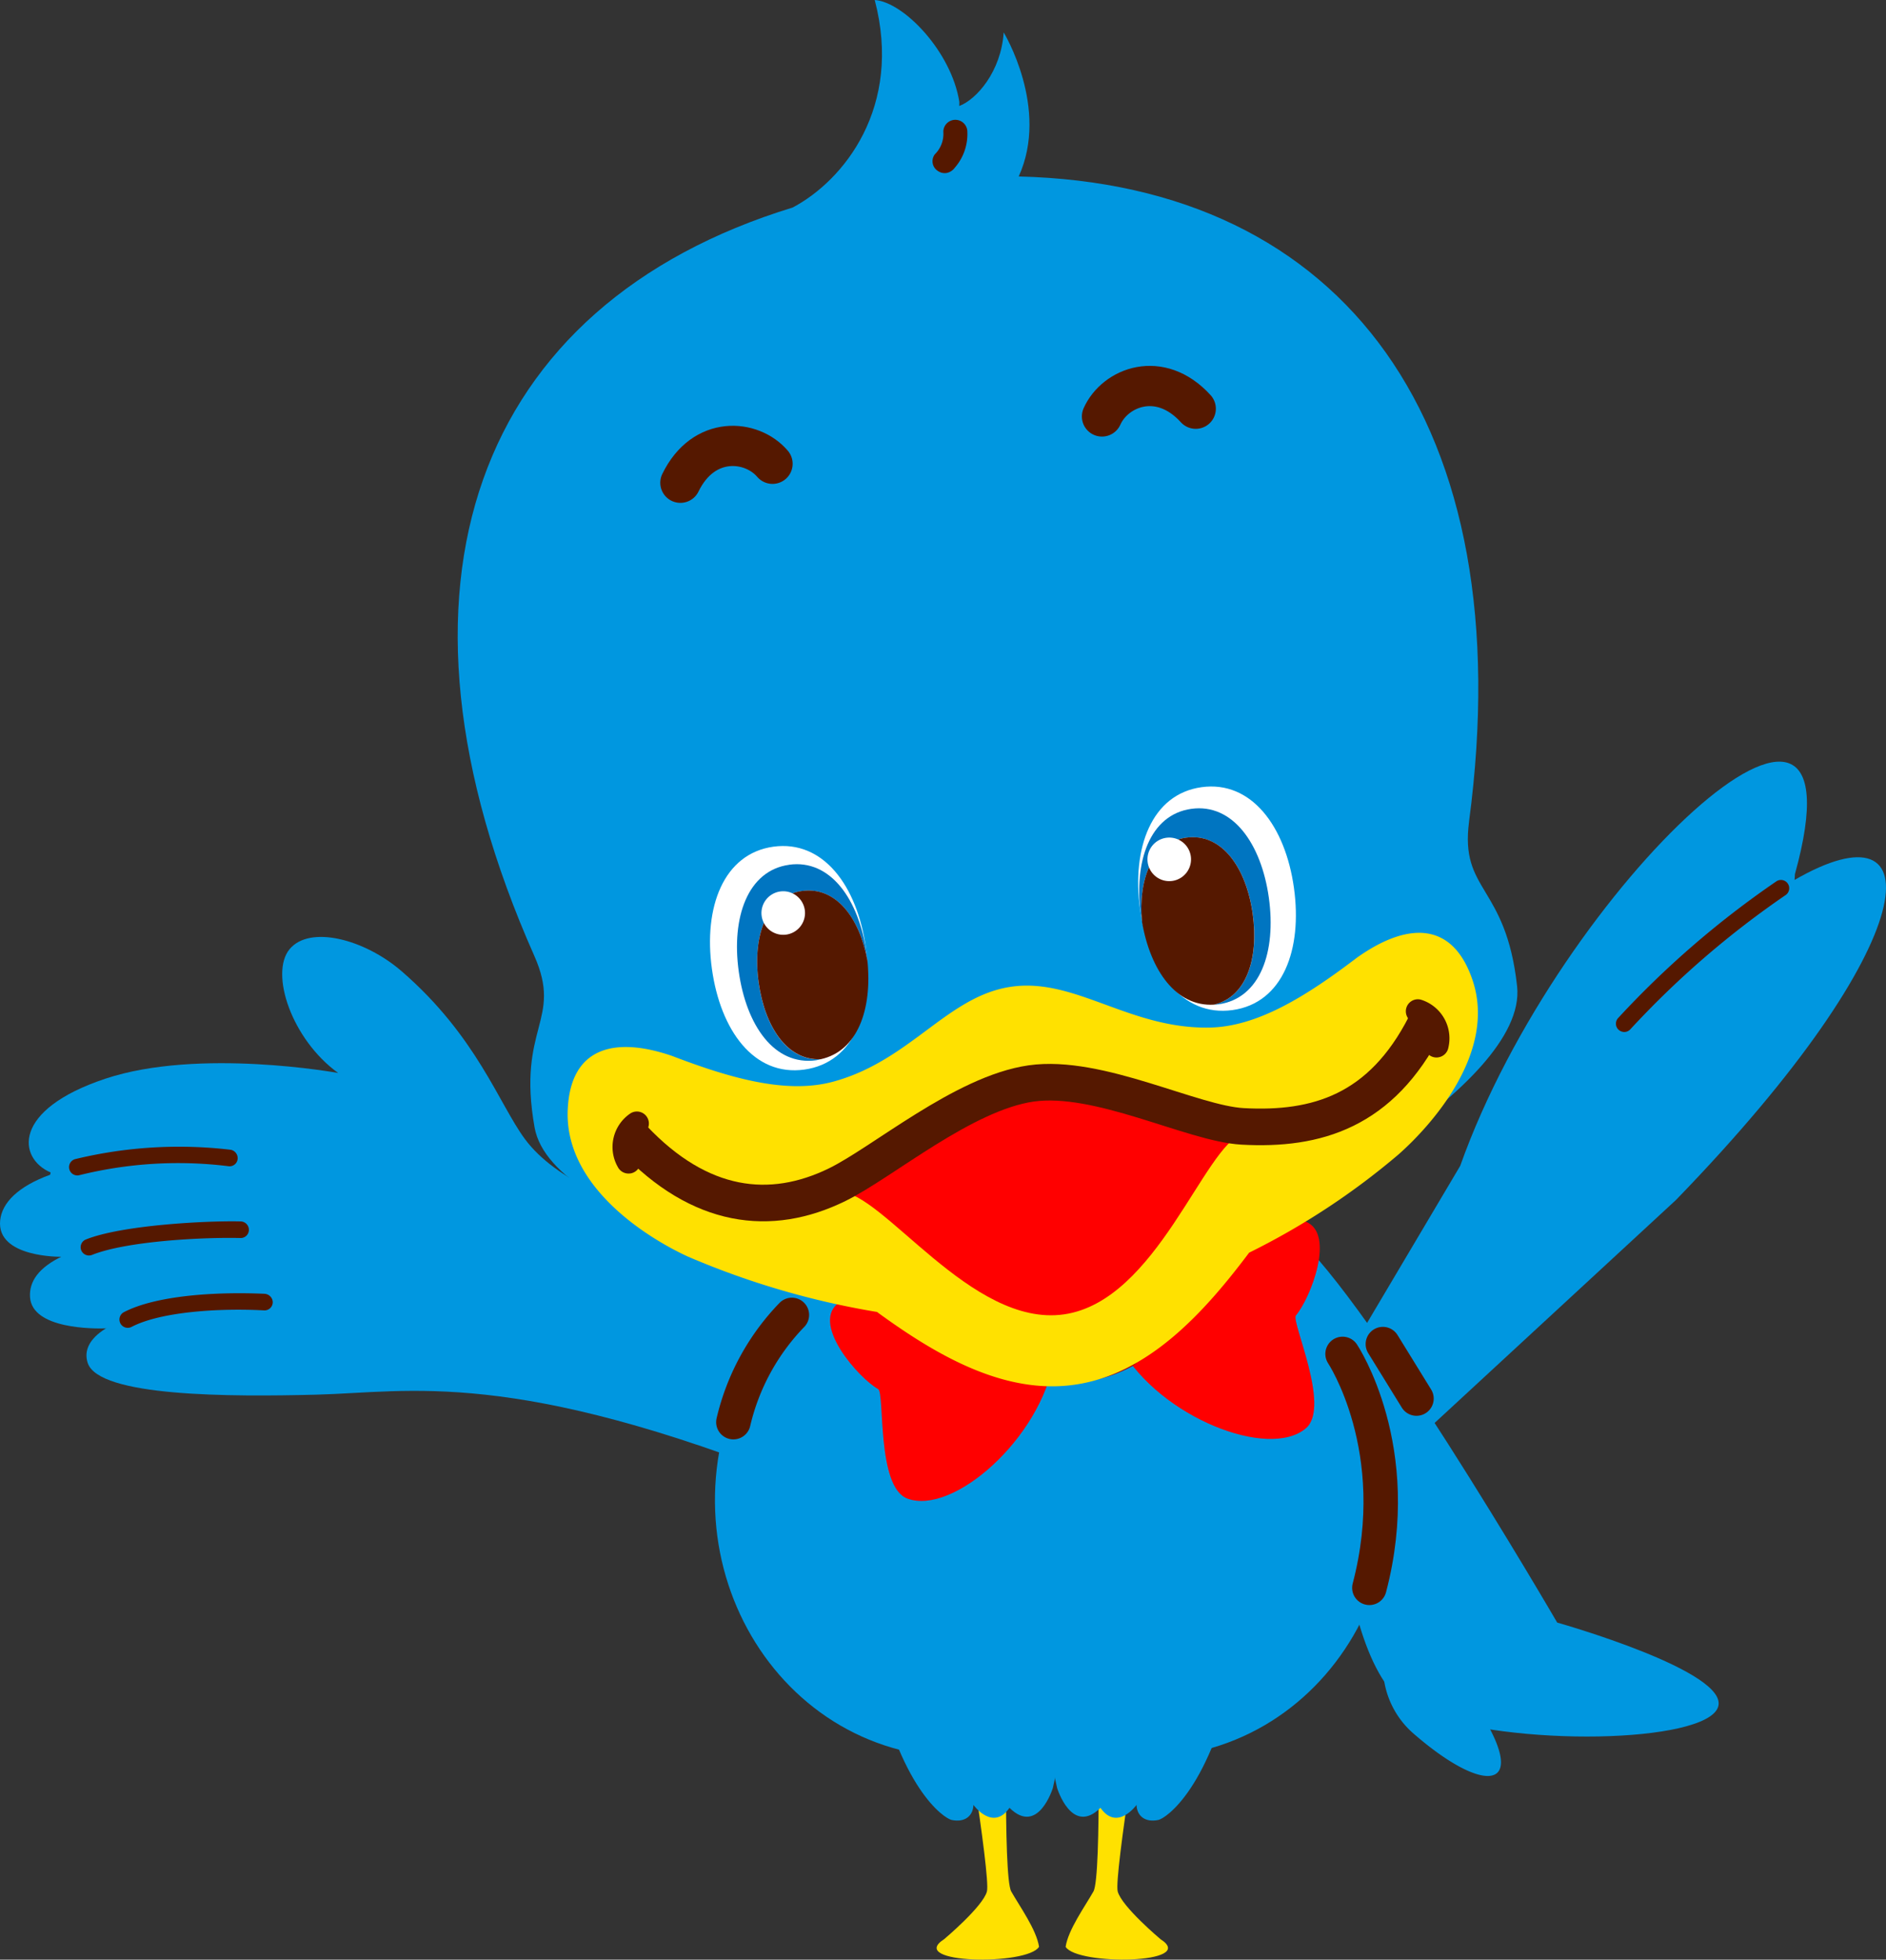
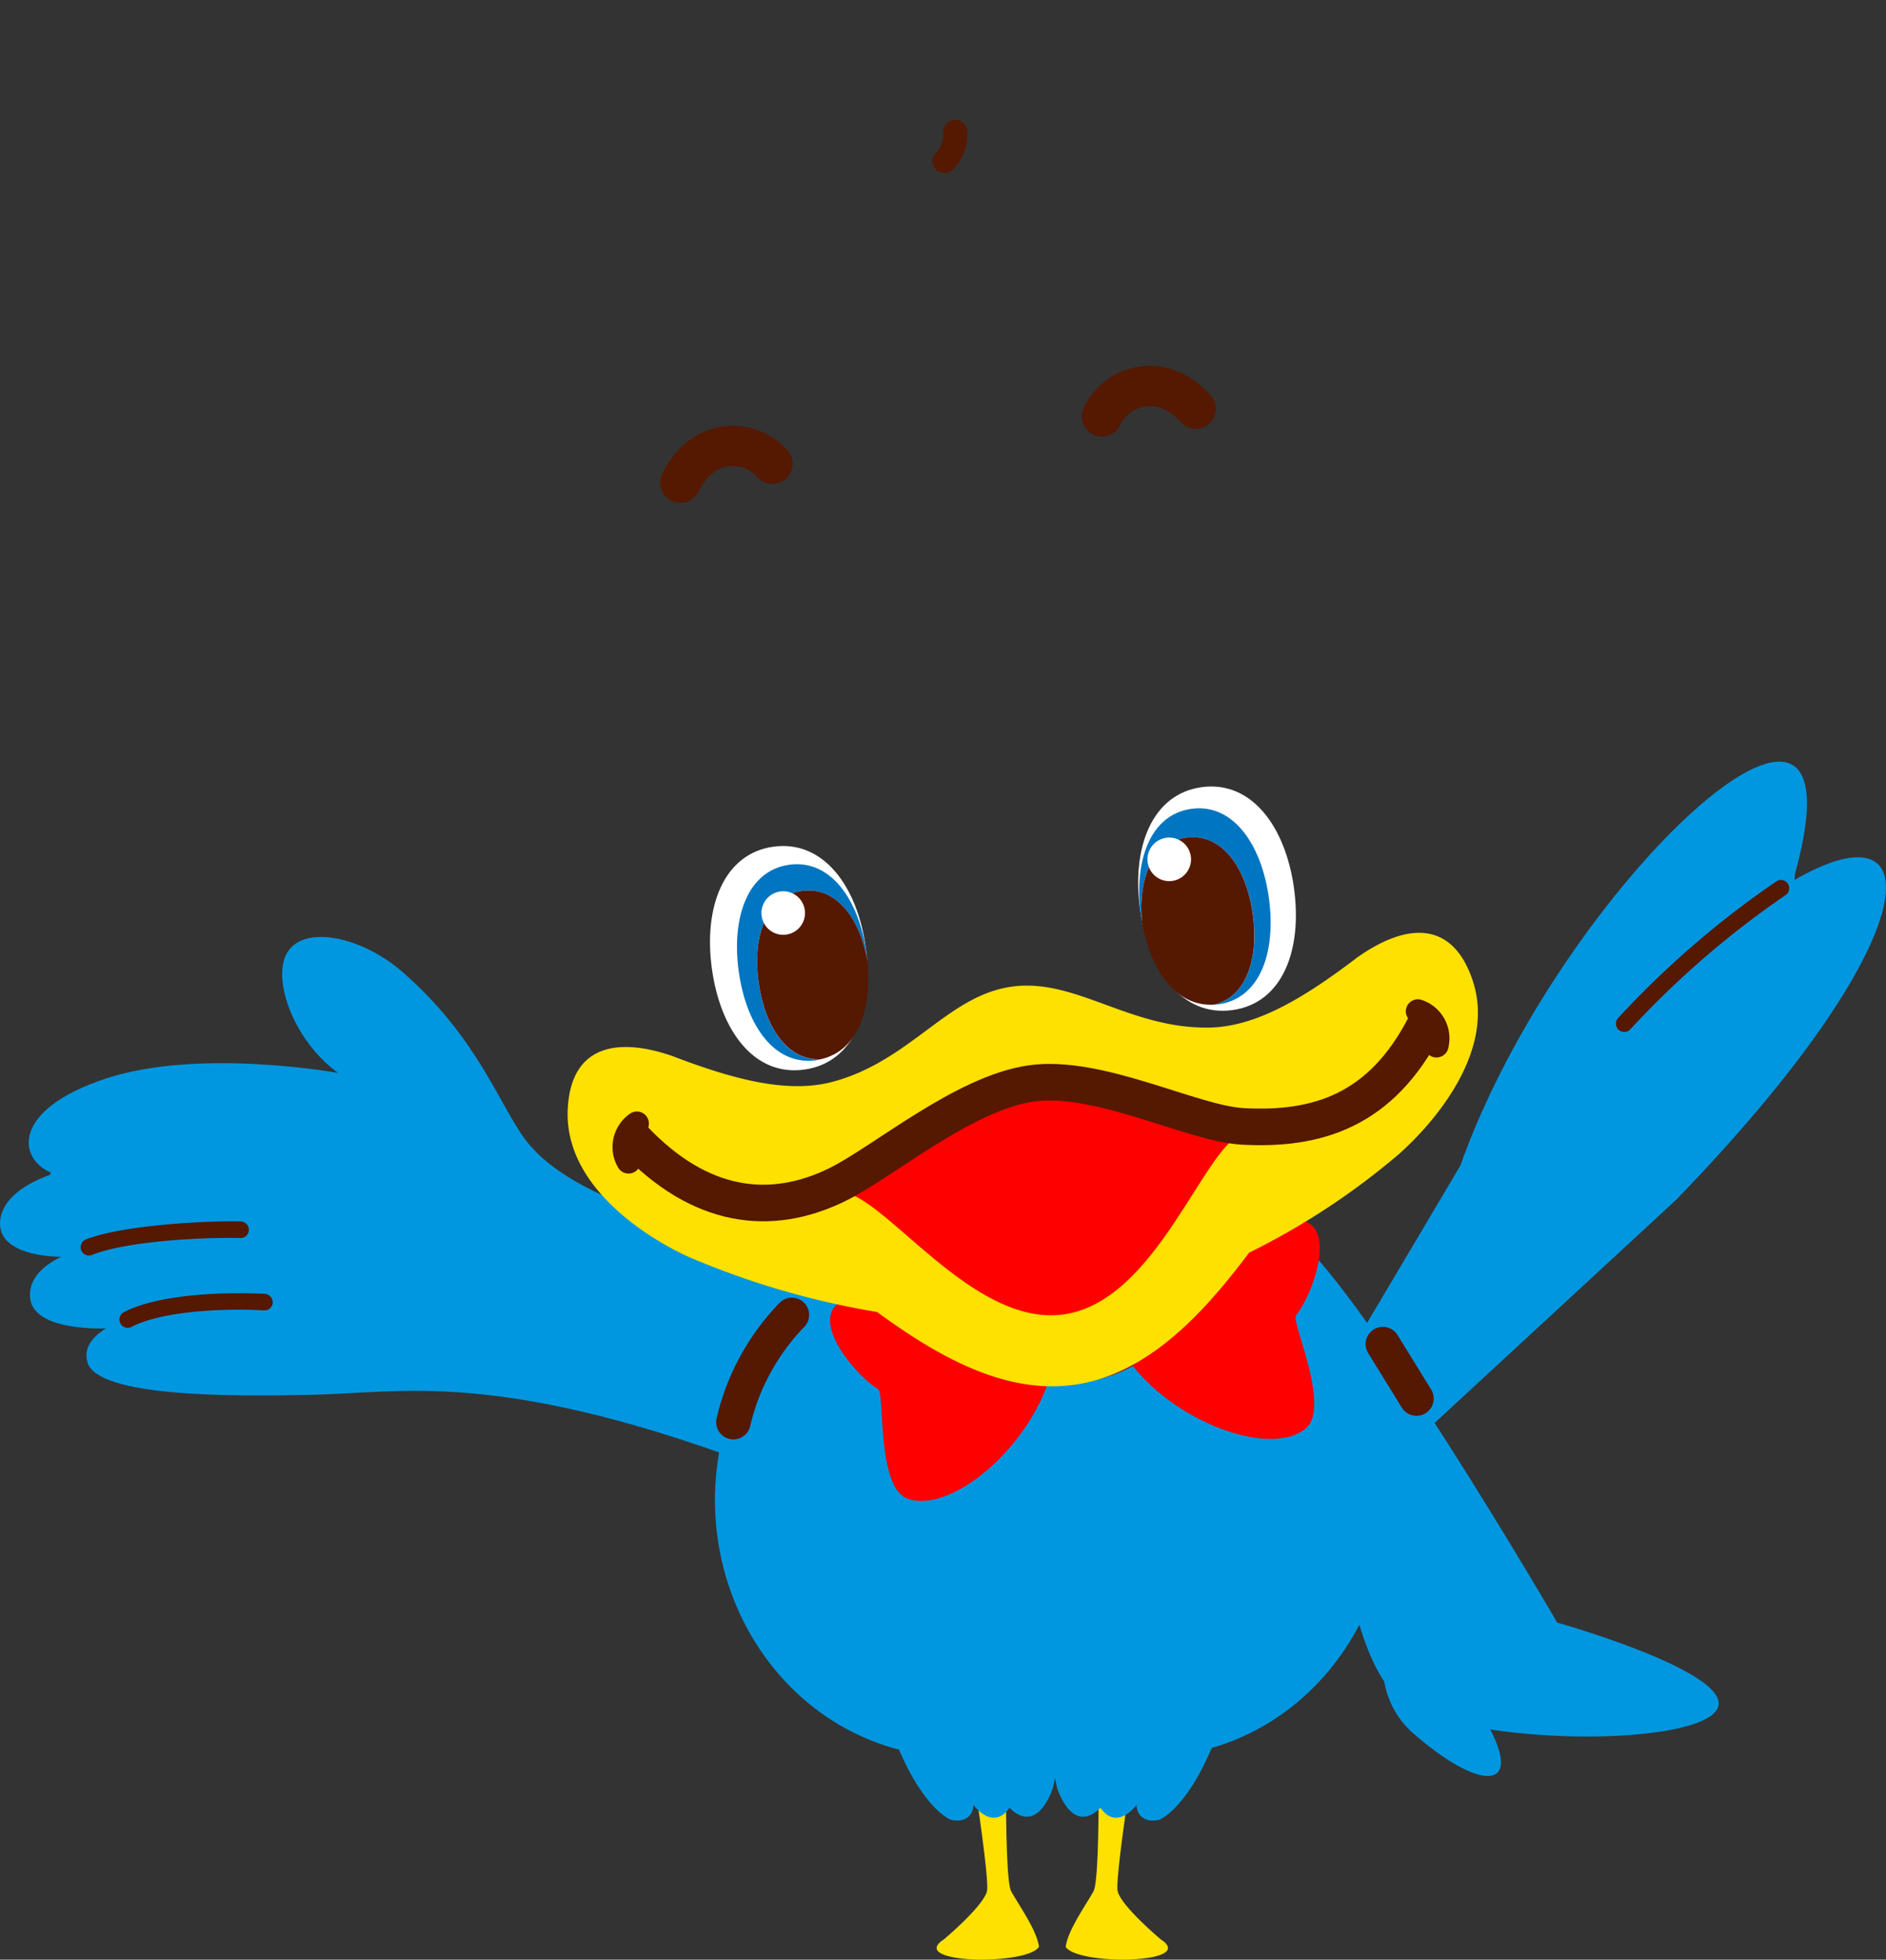
<svg xmlns="http://www.w3.org/2000/svg" id="グループ_3557" data-name="グループ 3557" width="146.119" height="151.818" viewBox="0 0 146.119 151.818">
  <rect x="0" y="0" width="146.119" height="151.818" fill="#333333" stroke="none" />
  <defs>
    <clipPath id="clip-path">
      <rect id="長方形_947" data-name="長方形 947" width="146.119" height="151.818" fill="none" />
    </clipPath>
  </defs>
  <g id="グループ_3557-2" data-name="グループ 3557" clip-path="url(#clip-path)">
    <path id="パス_4637" data-name="パス 4637" d="M174.656,178.8s-.692,23.178,6.573,25.946,22.14,2.422,23.178-.346-12.454-6.573-12.454-6.573-15.54-26.724-20.952-30.5l-5.554,2.823" transform="translate(-71.309 -72.122)" fill="#0097e0" />
    <path id="パス_4638" data-name="パス 4638" d="M196.448,231.512c2.768,5.016-.5,5.2-5.708.692a6.854,6.854,0,0,1-2.422-5.189" transform="translate(-81.167 -97.847)" fill="#0097e0" />
    <path id="パス_4639" data-name="パス 4639" d="M165.88,170.426l35.466-32.764c19.593-20.207,19.967-31.021,9.186-24.792l.028-.45c5.944-21.468-18.2.847-25.932,22.6L168.335,162.5" transform="translate(-71.497 -44.699)" fill="#0097e0" />
    <path id="パス_4640" data-name="パス 4640" d="M220.581,131.578a.643.643,0,0,0,.555-.19,70.646,70.646,0,0,1,12.043-10.412.642.642,0,0,0-.69-1.082,71.93,71.93,0,0,0-12.278,10.6.642.642,0,0,0,.37,1.08" transform="translate(-94.837 -51.632)" fill="#551800" />
    <path id="パス_4641" data-name="パス 4641" d="M135.473,249.5c-.2-1.33-1.491-3.117-2.156-4.291S133,228.932,133,228.932h-3.756s2.5,15.1,2.191,16.277-3.319,3.7-3.319,3.7c-2.974,1.917,6.471,2.059,7.354.588" transform="translate(-54.972 -98.673)" fill="#ffe100" />
    <path id="パス_4642" data-name="パス 4642" d="M145.1,249.5c.2-1.33,1.491-3.117,2.156-4.291s.314-16.277.314-16.277h3.756s-2.5,15.1-2.191,16.277,3.319,3.7,3.319,3.7c2.974,1.917-6.471,2.059-7.354.588" transform="translate(-62.54 -98.673)" fill="#ffe100" />
    <path id="パス_4643" data-name="パス 4643" d="M118.974,226.653c1.945,9.6,5.461,11.916,6.035,12.035,1.04.216,1.662-.328,1.686-1.167,0,0,1.5,2.085,2.794.226,2.222,2.193,3.36-1.538,3.36-1.538l1.5-6.754" transform="translate(-51.279 -97.69)" fill="#0097e0" />
    <path id="パス_4644" data-name="パス 4644" d="M156.678,226.653c-1.945,9.6-5.461,11.916-6.035,12.035-1.04.216-1.662-.328-1.686-1.167,0,0-1.5,2.085-2.794.226-2.222,2.193-3.36-1.538-3.36-1.538l-1.5-6.754" transform="translate(-60.903 -97.69)" fill="#0097e0" />
    <path id="パス_4645" data-name="パス 4645" d="M109.817,166.343s-7.545,6.331-10.23,11.834l.076,0c-6.909,13.989,2.475,30.12,17.351,29.67h12.944c14.876.451,24.26-15.681,17.352-29.67l.076,0c-2.685-5.5-10.23-11.834-10.23-11.834" transform="translate(-41.959 -71.696)" fill="#0097e0" />
    <path id="パス_4646" data-name="パス 4646" d="M62.111,169.918c-22.439-8.97-30.333-7.067-37.583-6.88-6.694.173-16.888.172-17.736-2.465-.314-.976.169-1.892,1.388-2.652l.093-.019c-1.013.034-5.774.064-5.946-2.41-.084-1.207.66-2.314,2.55-3.2l-.129.064s-5.036.085-4.735-2.822c.14-1.355,1.37-2.624,3.873-3.533l.037-.176c-2.545-1.095-3.016-4.85,4.24-7.265s18.037-.442,18.037-.442c-3.609-2.606-5.314-7.718-3.764-9.593s5.79-.793,8.683,1.711c5.82,5.037,7.536,10.282,9.553,13.005,4.832,6.521,20.343,7.438,25.12,13.721" transform="translate(0 -54.99)" fill="#0097e0" />
    <path id="パス_4647" data-name="パス 4647" d="M11.6,168.944a.638.638,0,0,0,.27-.046c2.634-1.057,8.481-1.381,11.518-1.307a.635.635,0,0,0,.632-.655.653.653,0,0,0-.655-.632c-2.678-.062-9.194.284-11.974,1.4a.643.643,0,0,0,.209,1.24" transform="translate(-4.737 -71.677)" fill="#551800" />
-     <path id="パス_4648" data-name="パス 4648" d="M10.008,158.376a.638.638,0,0,0,.22-.028,31.787,31.787,0,0,1,11.562-.683.626.626,0,0,0,.673-.612.659.659,0,0,0-.612-.674,34.124,34.124,0,0,0-12,.738.644.644,0,0,0,.158,1.258" transform="translate(-4.049 -67.311)" fill="#551800" />
    <path id="パス_4649" data-name="パス 4649" d="M16.878,178.766a.637.637,0,0,0,.327-.072c2.271-1.181,6.8-1.466,10.284-1.278a.635.635,0,0,0,.653-.634.67.67,0,0,0-.635-.652c-3.885-.173-8.438.145-10.894,1.422a.643.643,0,0,0,.266,1.214" transform="translate(-7.011 -75.896)" fill="#551800" />
    <path id="パス_4650" data-name="パス 4650" d="M150.525,170.85s12.9-5.521,15.191-4.581.365,5.91-.778,7.261c-.385.455,2.719,7.07.781,8.736-2.868,2.464-11.3-.829-14.372-6.231s-.822-5.185-.822-5.185" transform="translate(-64.536 -71.618)" fill="red" />
-     <path id="パス_4651" data-name="パス 4651" d="M155.24,179.3a.939.939,0,0,1-1.079-.717.925.925,0,0,1,.078-.634,16.174,16.174,0,0,0-2.354.769.941.941,0,1,1-.7-1.75c2.89-1.141,4.706-1.343,5.551-.6a1.33,1.33,0,0,1,.415,1.353,2.42,2.42,0,0,1-1.869,1.57l-.046.01" transform="translate(-64.909 -75.829)" fill="#ac0003" />
    <path id="パス_4652" data-name="パス 4652" d="M129.374,175.915s-14.01-.776-15.842.891,1.679,5.678,3.215,6.557c.517.3-.138,7.574,2.254,8.476,3.537,1.335,10.337-4.644,11.375-10.77s-1-5.153-1-5.153" transform="translate(-48.711 -75.744)" fill="red" />
    <path id="パス_4653" data-name="パス 4653" d="M135.19,182.949a.313.313,0,0,1-.048.006,2.419,2.419,0,0,1-2.292-.836,1.334,1.334,0,0,1-.075-1.413c.542-.987,2.317-1.42,5.424-1.334a.941.941,0,0,1-.053,1.882,16.21,16.21,0,0,0-2.477.084.94.94,0,0,1-.478,1.612" transform="translate(-57.156 -77.307)" fill="#ac0003" />
    <path id="パス_4654" data-name="パス 4654" d="M141.711,175.135s-.479,3.736,1.088,6.345a13.283,13.283,0,0,0,5.453-1.25c.959-.416-.135-3.472-1.214-5.828Z" transform="translate(-61.05 -75.17)" fill="#e60012" />
    <path id="パス_4655" data-name="パス 4655" d="M144.661,181.453a16.933,16.933,0,0,1-2.57.254.94.94,0,0,1-.813-.456c-1.715-2.855-1.236-6.783-1.214-6.948a.99.99,0,0,1,.8-.813l5.327-.733a.944.944,0,0,1,.984.541c2.13,4.654,1.676,5.839,1.527,6.23a1.468,1.468,0,0,1-.793.852,10.358,10.358,0,0,1-3.252,1.073m-2.026-1.652a11.7,11.7,0,0,0,4.332-1.042,10.917,10.917,0,0,0-1.213-4.043l-3.873.533a10.343,10.343,0,0,0,.754,4.552m4.439-1.1a.086.086,0,0,0-.022.013.254.254,0,0,0,.022-.013" transform="translate(-60.337 -74.457)" fill="#ac0003" />
-     <path id="パス_4656" data-name="パス 4656" d="M140.677,63.644c4.1-30.787-9.621-49.363-34.889-49.972,2.406-5.308-1.165-11.16-1.165-11.16-.2,3.028-2.1,5.195-3.443,5.7l.007-.315C100.573,3.99,96.864.153,94.632,0c2.176,8.283-2.386,13.981-6.36,16.079C63.721,23.6,55.549,45.42,68.255,74.047c2.236,5.038-1.359,5.474.022,13.289S92.725,99.217,92.725,99.217l31.557-4.533S145.272,84.289,144.4,76.4s-4.447-7.294-3.719-12.758" transform="translate(-26.862)" fill="#0097e0" />
    <path id="パス_4657" data-name="パス 4657" d="M128.049,20.435a.928.928,0,0,1-.655-.152.89.89,0,0,1-.248-1.292,2.228,2.228,0,0,0,.661-1.76.931.931,0,0,1,1.862.03,3.973,3.973,0,0,1-.982,2.774,1.017,1.017,0,0,1-.638.4" transform="translate(-54.722 -7.032)" fill="#551800" />
    <path id="パス_4658" data-name="パス 4658" d="M150.051,54.918c1.011-2.261,4.486-3.651,7.263-.6" transform="translate(-64.674 -22.654)" fill="none" stroke="#551800" stroke-linecap="round" stroke-linejoin="round" stroke-width="3.118" />
    <path id="パス_4659" data-name="パス 4659" d="M99.783,62.1c-1.607-1.884-5.332-2.24-7.137,1.47" transform="translate(-39.932 -26.17)" fill="none" stroke="#551800" stroke-linecap="round" stroke-linejoin="round" stroke-width="3.118" />
    <path id="パス_4660" data-name="パス 4660" d="M147.4,130.679c-1.577-4.669-5.145-4.441-8.944-1.75-3.952,3.01-7.73,5.362-11.449,5.426-6.2.107-10.388-3.877-15.34-3.166s-7.792,5.706-13.768,7.347c-3.586.985-7.874-.208-12.513-1.984-4.4-1.514-7.891-.728-8.089,4.2-.241,5.954,6.229,9.927,9.307,11.342a63.2,63.2,0,0,0,14.654,4.292c4.575,3.341,9.842,6.423,15.32,5.636,5.693-.818,10.013-5.569,13.511-10.228a56.384,56.384,0,0,0,11.574-7.61c2.476-2.185,7.645-7.858,5.738-13.5" transform="translate(-33.313 -54.745)" fill="#ffe100" />
    <path id="パス_4661" data-name="パス 4661" d="M193.913,140.556a.906.906,0,0,1-.3-.005.93.93,0,0,1-.75-1.081,1.279,1.279,0,0,0-.824-1.6.931.931,0,0,1,.533-1.783A3.136,3.136,0,0,1,194.7,139.8a.93.93,0,0,1-.784.754" transform="translate(-82.486 -58.639)" fill="#551800" />
    <path id="パス_4662" data-name="パス 4662" d="M84.78,156.127a.929.929,0,0,1-.964-.5,3.135,3.135,0,0,1,.992-4.159.931.931,0,0,1,1.021,1.556,1.285,1.285,0,0,0-.349,1.77.93.93,0,0,1-.7,1.337" transform="translate(-35.952 -65.219)" fill="#551800" />
    <path id="パス_4663" data-name="パス 4663" d="M86.254,148.343c5.151,5.449,10.247,5.445,16.006,4.982s8.361,4.987,16.565,3.809,9.168-7.141,14.823-8.318,10.547-2.607,13.956-9.286" transform="translate(-37.177 -60.139)" fill="#ffe100" />
    <path id="パス_4664" data-name="パス 4664" d="M145.539,151.4c-3.032.993-6.662,12.98-13.861,14.014s-14.017-9.492-17.422-9.52l.332-1.017,10.262-5.857,4.267-1.49,6.968,1.045" transform="translate(-49.246 -63.586)" fill="red" />
    <path id="パス_4665" data-name="パス 4665" d="M86.254,148.343c5.151,5.449,10.618,6.115,15.8,3.569,3.524-1.731,9.769-7.082,15.005-7.834s12.47,3.107,16.383,3.325c5.768.32,10.75-1.194,14.159-7.872" transform="translate(-37.177 -60.139)" fill="none" stroke="#551800" stroke-linecap="round" stroke-linejoin="round" stroke-width="2.835" />
    <path id="パス_4666" data-name="パス 4666" d="M167.048,114.948c.663,4.769-.856,8.92-4.761,9.462s-6.5-3.037-7.161-7.806.9-8.925,4.761-9.462,6.5,3.037,7.161,7.806" transform="translate(-66.798 -46.156)" fill="#fff" />
    <path id="パス_4667" data-name="パス 4667" d="M159.154,110.1c-3.211.446-4.483,4.078-3.9,8.26.026.182.057.359.089.537-.324-3.364.79-6.2,3.412-6.564,2.758-.383,4.66,2.32,5.16,5.912.477,3.438-.48,6.432-3.006,7.024.117-.007.233-.009.352-.026,3.246-.451,4.483-4.078,3.9-8.26s-2.8-7.329-6.006-6.883" transform="translate(-66.857 -47.436)" fill="#0075c1" />
    <path id="パス_4668" data-name="パス 4668" d="M164.041,119.941c-.5-3.592-2.4-6.3-5.16-5.913-2.621.364-3.735,3.2-3.411,6.565.661,3.759,2.654,6.545,5.565,6.372,2.526-.592,3.483-3.587,3.005-7.024" transform="translate(-66.986 -49.132)" fill="#551800" />
    <path id="パス_4669" data-name="パス 4669" d="M159.6,115.5a1.687,1.687,0,1,1-1.9-1.438,1.687,1.687,0,0,1,1.9,1.438" transform="translate(-67.341 -49.156)" fill="#fff" />
    <path id="パス_4670" data-name="パス 4670" d="M96.823,124.707c.663,4.769,3.256,8.349,7.161,7.806s5.423-4.694,4.761-9.462-3.3-8.343-7.161-7.806-5.424,4.694-4.761,9.462" transform="translate(-41.668 -49.649)" fill="#fff" />
    <path id="パス_4671" data-name="パス 4671" d="M104.388,117.71c3.211-.446,5.425,2.7,6.006,6.883.025.182.043.361.061.541-.605-3.325-2.451-5.751-5.072-5.386-2.758.383-3.851,3.5-3.352,7.1.478,3.437,2.216,6.058,4.807,5.938-.114.025-.226.055-.346.071-3.245.451-5.425-2.7-6.006-6.883s.691-7.814,3.9-8.26" transform="translate(-43.252 -50.716)" fill="#0075c1" />
    <path id="パス_4672" data-name="パス 4672" d="M103.216,128.392c-.5-3.592.593-6.712,3.352-7.1,2.621-.365,4.467,2.061,5.072,5.386.389,3.8-.769,7.02-3.617,7.648-2.591.119-4.329-2.5-4.807-5.939" transform="translate(-44.437 -52.265)" fill="#551800" />
    <path id="パス_4673" data-name="パス 4673" d="M103.7,123.268a1.687,1.687,0,1,0,1.438-1.9,1.687,1.687,0,0,0-1.438,1.9" transform="translate(-44.69 -52.303)" fill="#fff" />
    <path id="パス_4674" data-name="パス 4674" d="M104.392,179.039a17.744,17.744,0,0,0-4.531,8.307" transform="translate(-43.041 -77.168)" fill="none" stroke="#551800" stroke-linecap="round" stroke-linejoin="round" stroke-width="2.67" />
-     <path id="パス_4675" data-name="パス 4675" d="M182.81,184.347s4.909,7.363,2.077,18.123" transform="translate(-78.794 -79.456)" fill="none" stroke="#551800" stroke-linecap="round" stroke-linejoin="round" stroke-width="2.67" />
    <line id="線_1" data-name="線 1" x2="2.605" y2="4.222" transform="translate(107.138 104.13)" fill="none" stroke="#551800" stroke-linecap="round" stroke-linejoin="round" stroke-width="2.67" />
  </g>
</svg>